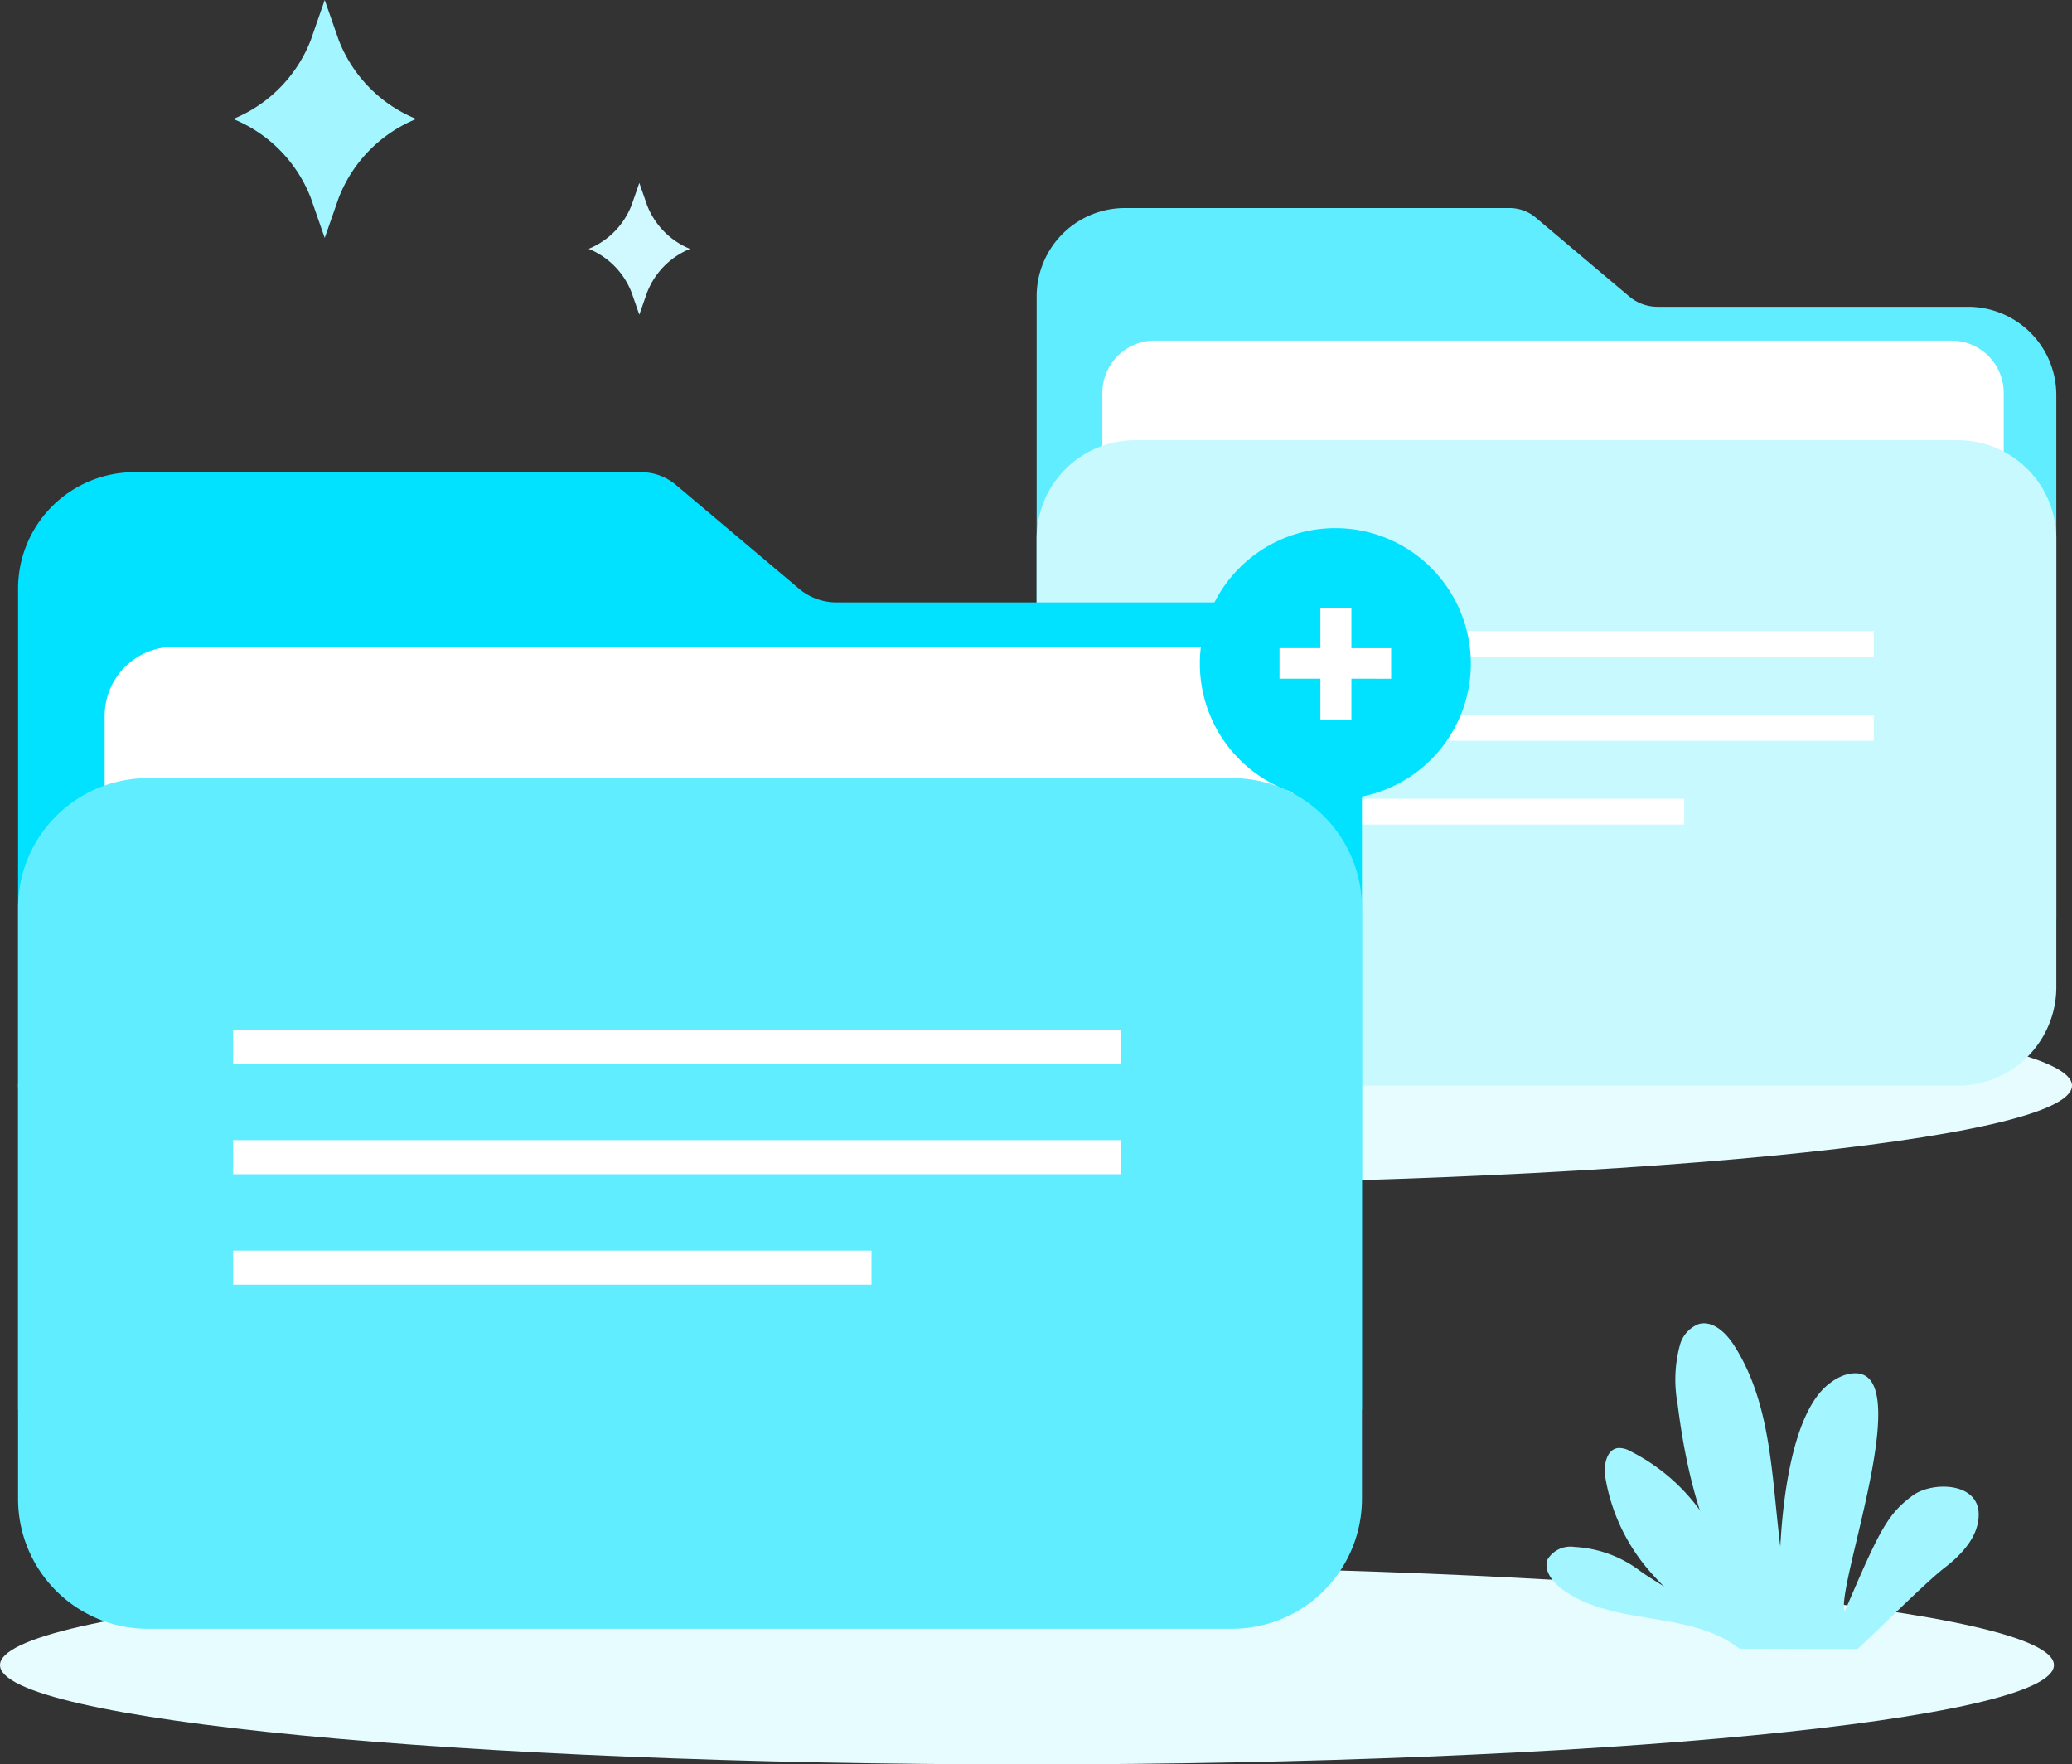
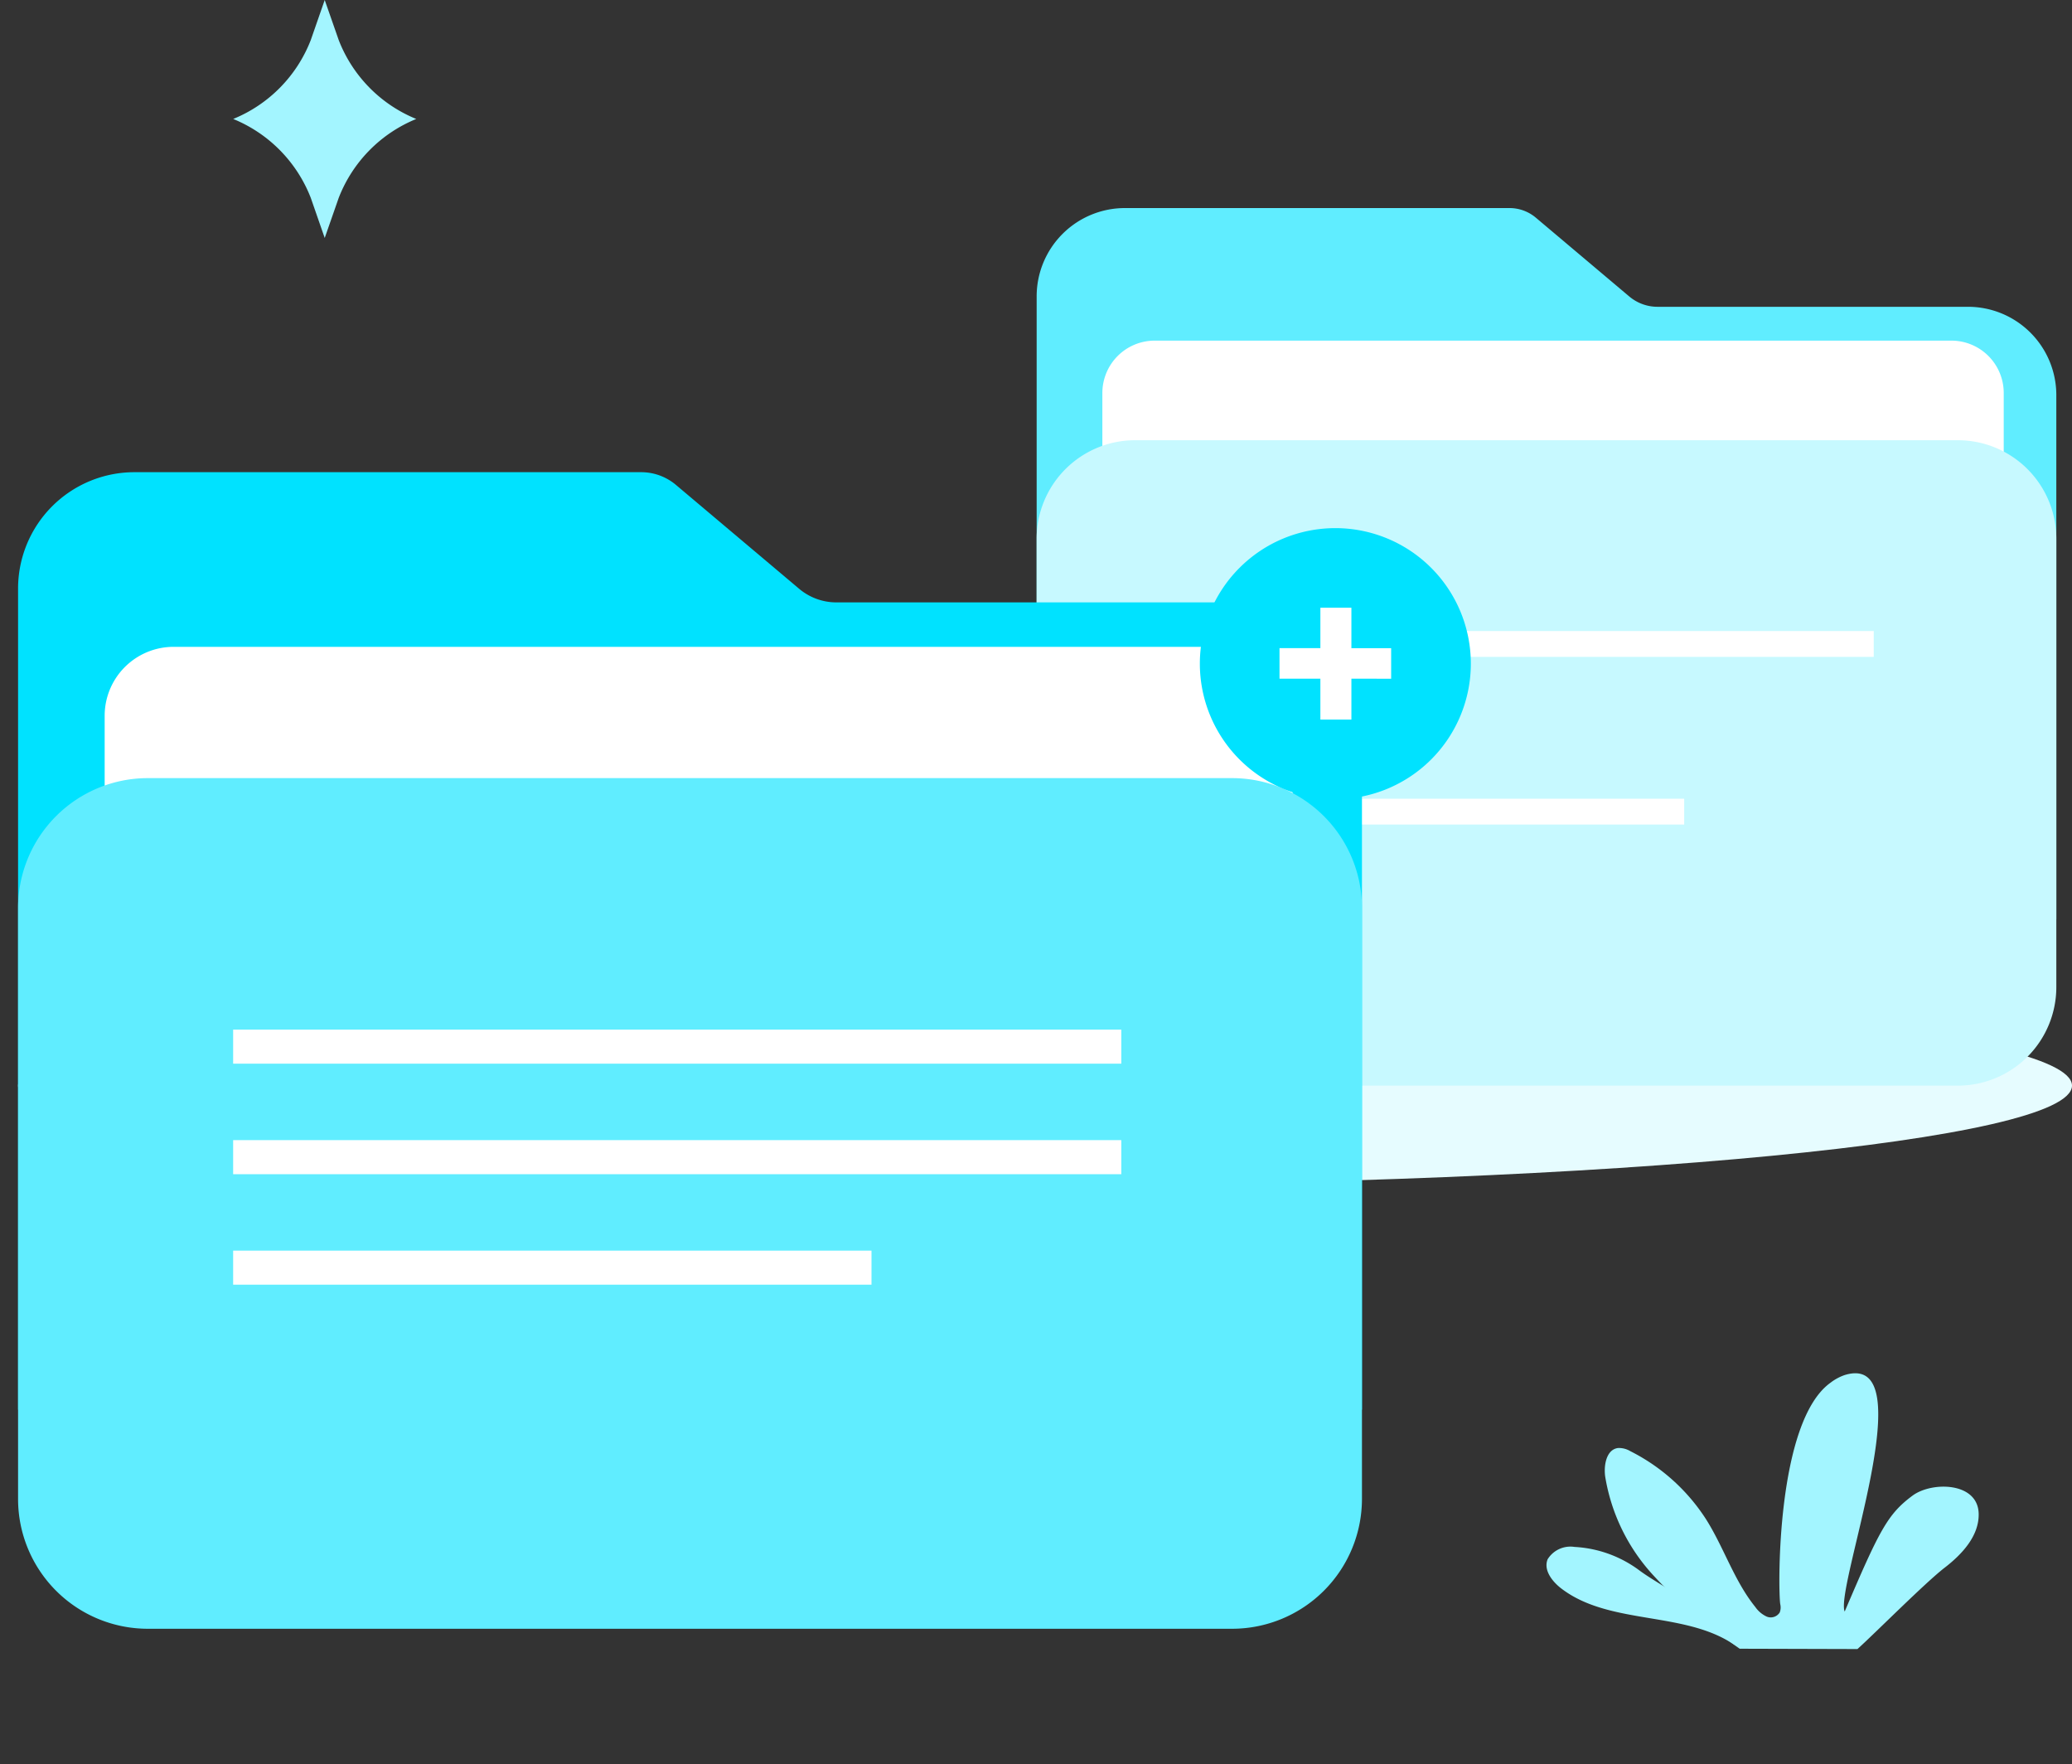
<svg xmlns="http://www.w3.org/2000/svg" id="Group_35020" data-name="Group 35020" width="193.689" height="164.905" viewBox="0 0 193.689 164.905">
  <rect x="0" y="0" width="193.689" height="164.905" fill="#333333" stroke="none" />
  <defs>
    <clipPath id="clip-path">
      <rect id="Rectangle_12181" data-name="Rectangle 12181" width="193.689" height="164.905" fill="none" />
    </clipPath>
  </defs>
  <g id="Group_35019" data-name="Group 35019" clip-path="url(#clip-path)">
-     <path id="Path_36431" data-name="Path 36431" d="M0,155.622c0,5.129,42.977,9.283,96,9.283s96-4.154,96-9.283-42.981-9.277-96-9.277S0,150.5,0,155.622" fill="#e6fcff" />
    <path id="Path_36432" data-name="Path 36432" d="M1.689,101.464c0,5.13,42.977,9.282,96,9.282s96-4.152,96-9.282-42.98-9.277-96-9.277-96,4.152-96,9.277" fill="#e6fcff" />
-     <path id="Path_36433" data-name="Path 36433" d="M165,152.2c-5.154-5.625-7.237-13.407-8.179-20.977a12.393,12.393,0,0,1,.2-5.452,2.923,2.923,0,0,1,1.786-2.024c1.33-.353,2.551.836,3.294,2,4.688,7.317,3.091,16.936,5.6,25.254" fill="#a3f5ff" />
    <path id="Path_36434" data-name="Path 36434" d="M158.687,150.864c-1.338-1.766-3.563-2.731-5.358-4.03a11.129,11.129,0,0,0-6.142-2.254,2.506,2.506,0,0,0-2.514,1.151c-.409,1,.411,2.068,1.269,2.728,4.692,3.6,12.036,1.975,16.679,5.637Z" fill="#a3f5ff" />
    <path id="Path_36435" data-name="Path 36435" d="M173.634,154.125c1.673-1.511,6.37-6.235,8.153-7.606,1.633-1.258,3.222-2.974,3.178-5.038-.06-2.978-4.374-3.03-6.177-1.7-2.34,1.736-3.093,3.215-6.348,10.838-.944-2.209,7.5-24.378.01-22.107a4.649,4.649,0,0,0-1.328.715c-5.079,3.618-4.921,19.273-4.706,20.7a1.326,1.326,0,0,1-.048.776.991.991,0,0,1-1.225.385,2.649,2.649,0,0,1-1.062-.9c-1.981-2.451-2.945-5.6-4.639-8.253a18.078,18.078,0,0,0-7.05-6.31,2.05,2.05,0,0,0-1.143-.289c-1.074.138-1.342,1.576-1.2,2.649a17.829,17.829,0,0,0,4.566,9.317,40.356,40.356,0,0,0,6.543,5.728c.487.359.978.711,1.468,1.064Z" fill="#a3f5ff" />
    <path id="Path_36436" data-name="Path 36436" d="M31.66,3.737,30.354,0l-1.3,3.737A13.069,13.069,0,0,1,21.8,11.119,13.077,13.077,0,0,1,29.054,18.5l1.3,3.741L31.66,18.5a13.06,13.06,0,0,1,7.251-7.381A13.055,13.055,0,0,1,31.66,3.737" fill="#a3f5ff" />
-     <path id="Path_36437" data-name="Path 36437" d="M60.487,19.171,59.763,17.1l-.72,2.067a7.247,7.247,0,0,1-4.015,4.091,7.229,7.229,0,0,1,4.015,4.086l.72,2.067.724-2.067A7.229,7.229,0,0,1,64.5,23.262a7.247,7.247,0,0,1-4.015-4.091" fill="#cff9ff" />
    <path id="Path_36438" data-name="Path 36438" d="M192.223,85.93H96.906V27.7a8.254,8.254,0,0,1,8.253-8.254H141.09a3.822,3.822,0,0,1,2.481.9l8.73,7.361a4.1,4.1,0,0,0,2.63.967H183.97a8.255,8.255,0,0,1,8.253,8.248Z" fill="#60edff" />
    <path id="Path_36439" data-name="Path 36439" d="M107.942,31.836h74.472a4.893,4.893,0,0,1,4.893,4.893V72.892a4.891,4.891,0,0,1-4.891,4.891H107.942a4.894,4.894,0,0,1-4.894-4.894h0V36.73a4.894,4.894,0,0,1,4.894-4.894" fill="#fff" />
    <path id="Path_36440" data-name="Path 36440" d="M106.114,41.144h76.9a9.209,9.209,0,0,1,9.21,9.21v41.9a9.213,9.213,0,0,1-9.214,9.212h-76.9a9.207,9.207,0,0,1-9.207-9.207V50.352a9.209,9.209,0,0,1,9.208-9.208" fill="#c7f9ff" />
    <rect id="Rectangle_12175" data-name="Rectangle 12175" width="62.994" height="2.415" transform="translate(112.161 58.978)" fill="#fff" />
-     <rect id="Rectangle_12176" data-name="Rectangle 12176" width="62.994" height="2.417" transform="translate(112.161 66.814)" fill="#fff" />
    <rect id="Rectangle_12177" data-name="Rectangle 12177" width="45.277" height="2.414" transform="translate(112.161 74.651)" fill="#fff" />
    <path id="Path_36441" data-name="Path 36441" d="M127.315,131.752H1.689V55.014A10.88,10.88,0,0,1,12.567,44.132H59.923a5.04,5.04,0,0,1,3.269,1.193l11.506,9.7A5.4,5.4,0,0,0,78.165,56.3h38.273a10.881,10.881,0,0,1,10.877,10.869Z" fill="#00e2ff" />
    <path id="Path_36442" data-name="Path 36442" d="M16.228,60.458h98.155a6.452,6.452,0,0,1,6.452,6.452v47.648a6.452,6.452,0,0,1-6.452,6.452H16.232a6.449,6.449,0,0,1-6.449-6.446V66.9a6.446,6.446,0,0,1,6.445-6.445" fill="#fff" />
    <path id="Path_36443" data-name="Path 36443" d="M115.176,152.229H13.823A12.132,12.132,0,0,1,1.689,140.1V84.863A12.131,12.131,0,0,1,13.813,72.725H115.176a12.145,12.145,0,0,1,12.139,12.138v55.222a12.145,12.145,0,0,1-12.139,12.144" fill="#60edff" />
    <rect id="Rectangle_12178" data-name="Rectangle 12178" width="83.025" height="3.183" transform="translate(21.794 96.231)" fill="#fff" />
    <rect id="Rectangle_12179" data-name="Rectangle 12179" width="83.025" height="3.186" transform="translate(21.794 106.559)" fill="#fff" />
    <rect id="Rectangle_12180" data-name="Rectangle 12180" width="59.673" height="3.182" transform="translate(21.794 116.887)" fill="#fff" />
    <path id="Path_36444" data-name="Path 36444" d="M124.827,49.36a12.666,12.666,0,1,1-12.666,12.666A12.666,12.666,0,0,1,124.827,49.36" fill="#00e2ff" />
    <path id="Path_36445" data-name="Path 36445" d="M126.328,63.432v3.82h-2.9v-3.82h-3.821V60.576h3.821V56.8h2.9v3.78h3.716v2.856Z" fill="#fff" />
  </g>
</svg>